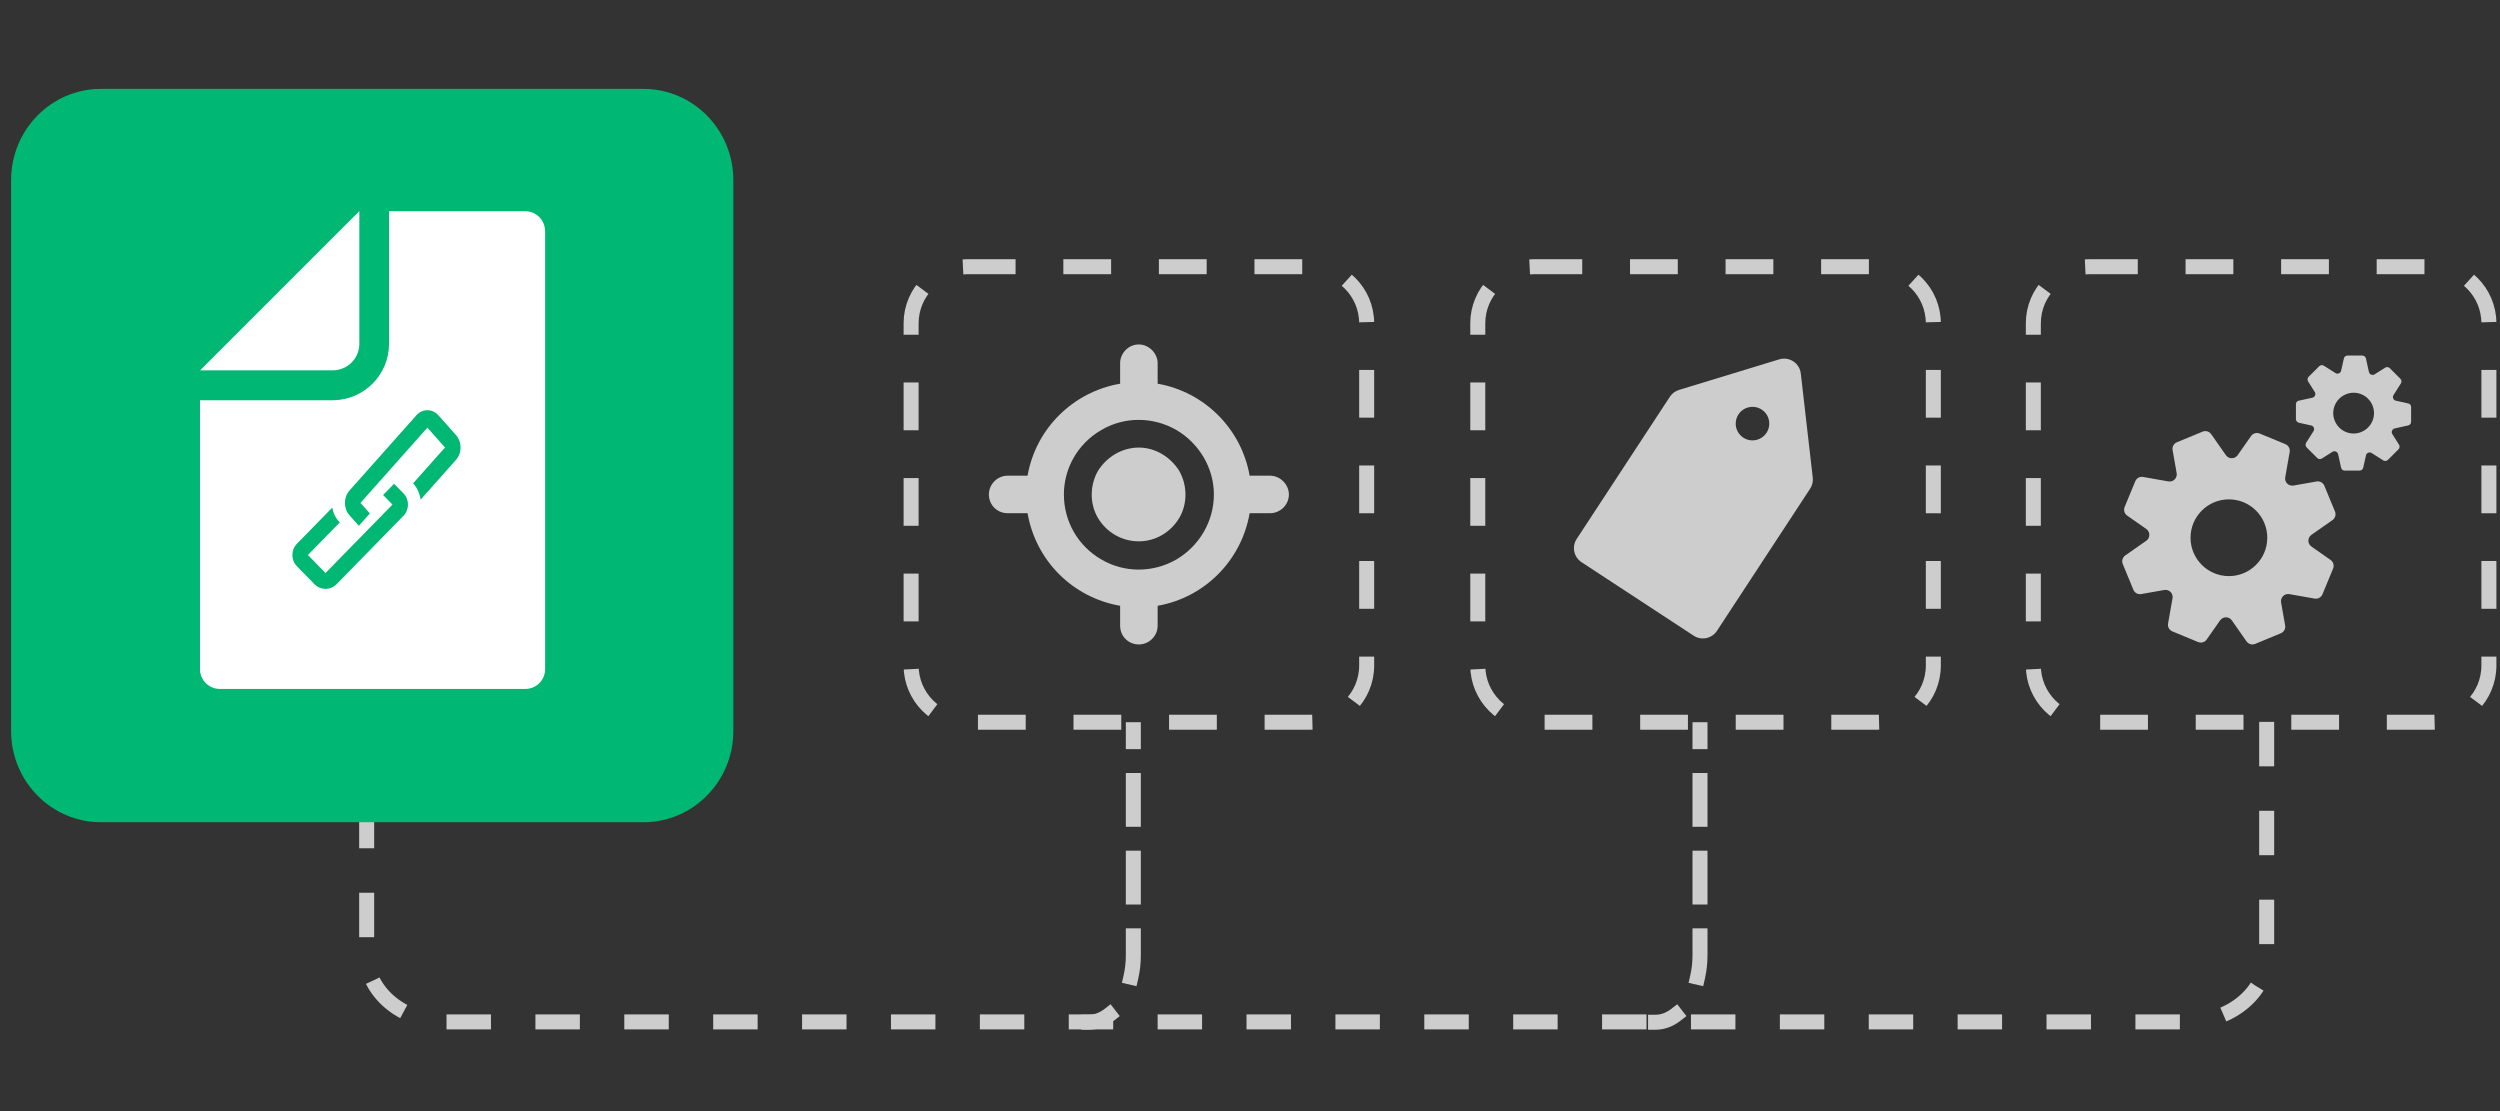
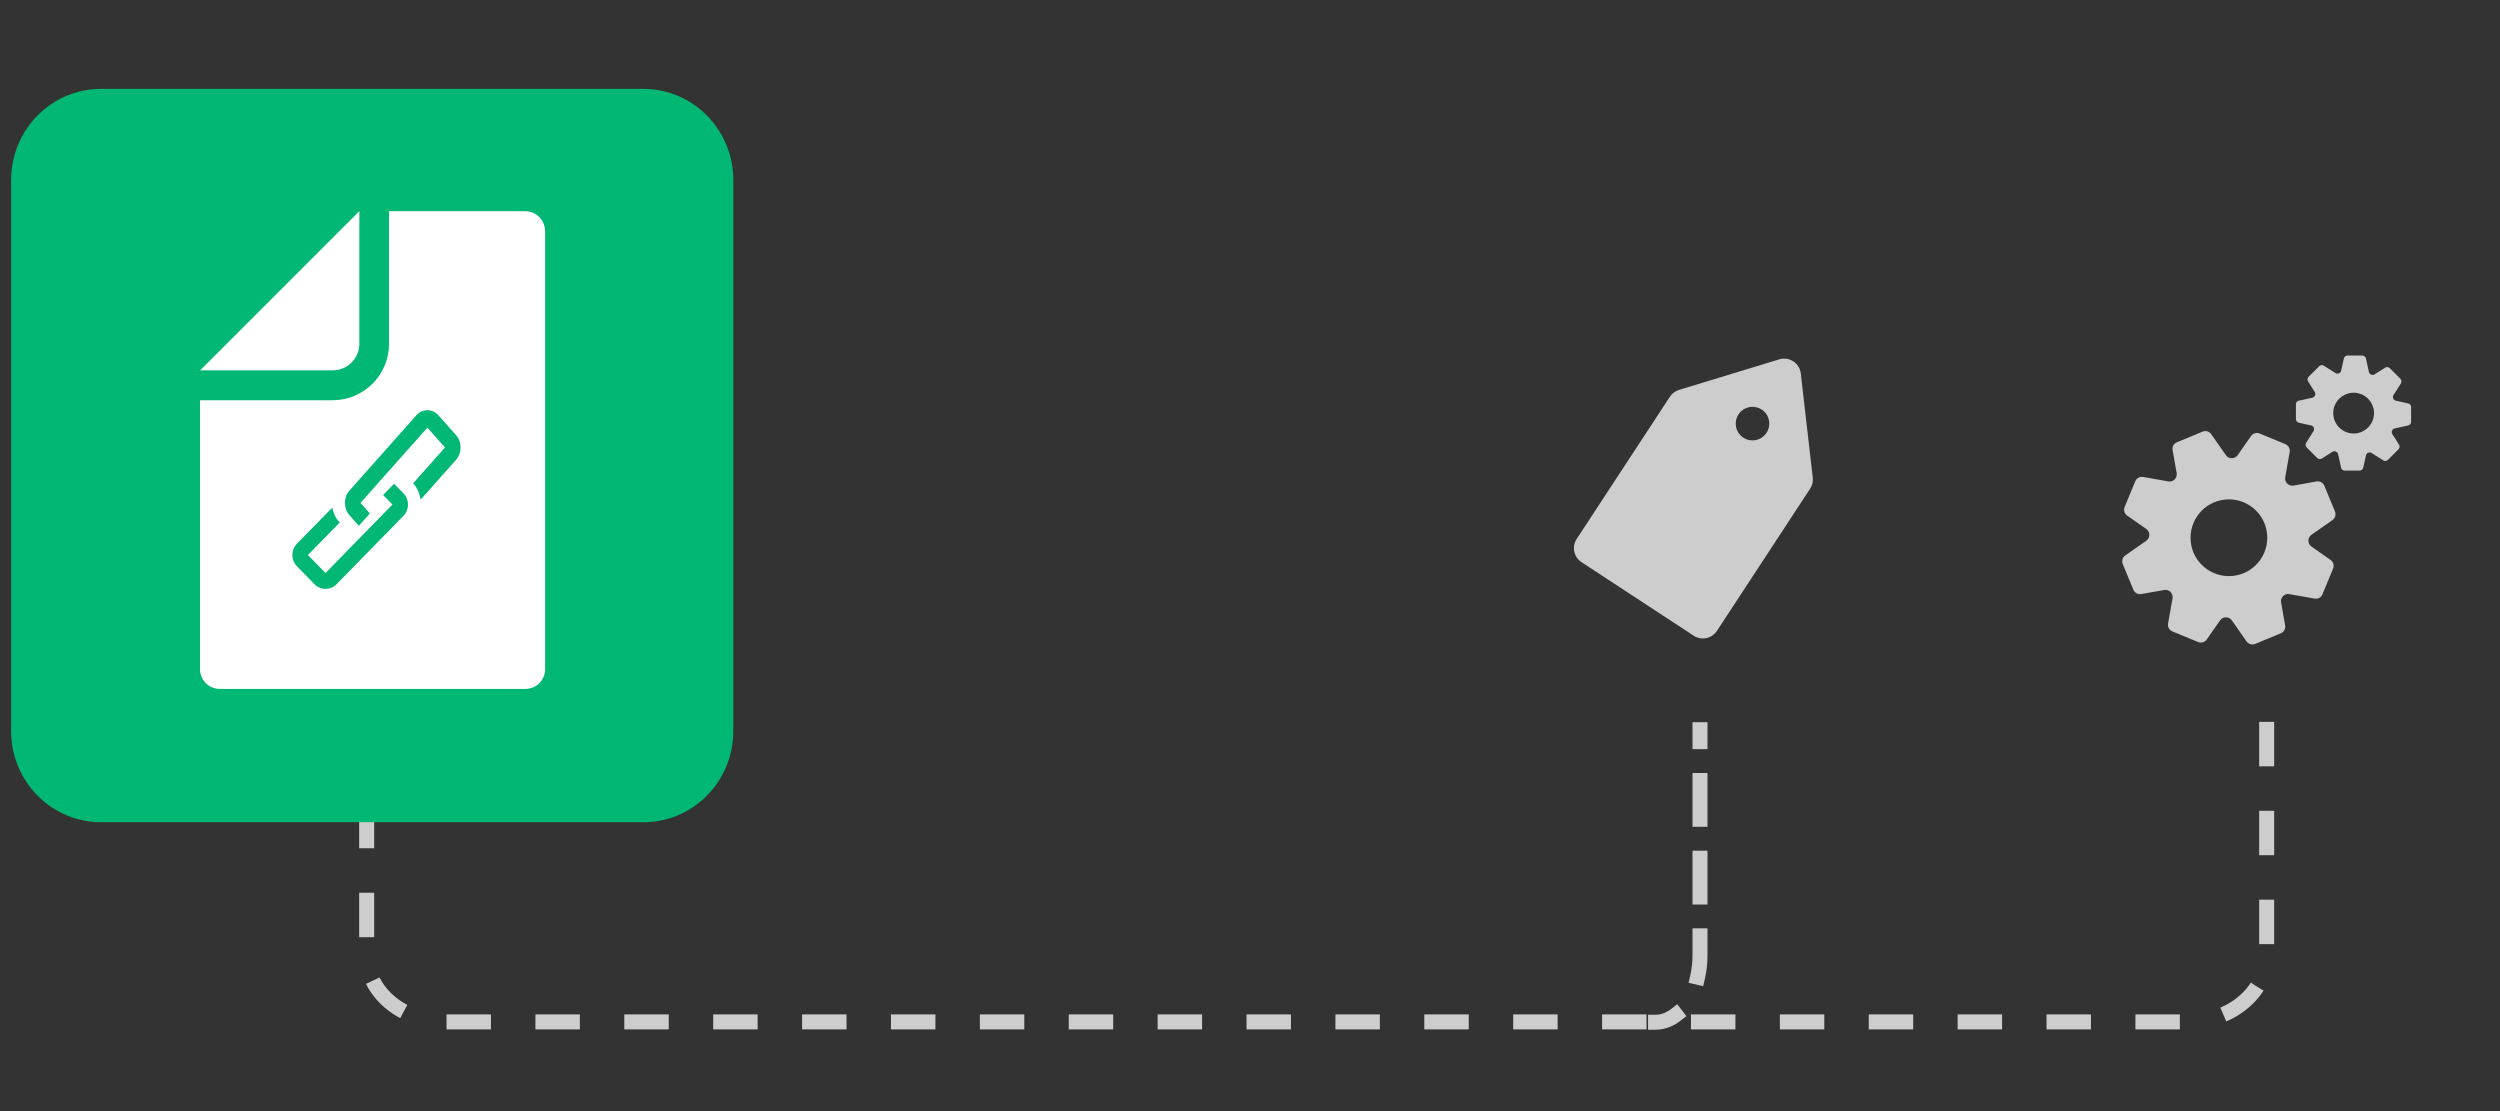
<svg xmlns="http://www.w3.org/2000/svg" width="225" height="100" viewBox="0 0 225 100" fill="none">
  <rect x="0" y="0" width="225" height="100" fill="#333333" stroke="none" />
  <path d="M204 64.969V85.944C204 89.266 200.791 91.969 196.847 91.969H40.153C36.209 91.969 33 89.266 33 85.944V64.969" stroke="#CDCDCE" stroke-width="1.35" stroke-miterlimit="10" stroke-dasharray="4 4" />
-   <path d="M98 92.675H97.325V91.325H98V92V92.675ZM102.675 66.748V67.423H101.325V66.748H102H102.675ZM101.325 70.244V69.569H102.675V70.244H102H101.325ZM102.675 73.74V74.415H101.325V73.74H102H102.675ZM101.325 77.235V76.56H102.675V77.235H102H101.325ZM102.675 80.731V81.406H101.325V80.731H102H102.675ZM101.325 84.227V83.552H102.675V84.227H102H101.325ZM102.438 88.099L102.286 88.757L100.971 88.453L101.122 87.796L101.78 87.947L102.438 88.099ZM99.418 90.797L99.95 90.382L100.78 91.447L100.248 91.862L99.832 91.33L99.418 90.797ZM102 65H102.675V66.748H102H101.325V65H102ZM102 70.244H102.675V73.74H102H101.325V70.244H102ZM102 77.235H102.675V80.731H102H101.325V77.235H102ZM102 84.227H102.675V85.975H102H101.325V84.227H102ZM102 85.975H102.675C102.675 86.716 102.592 87.43 102.438 88.099L101.78 87.947L101.122 87.796C101.253 87.228 101.325 86.615 101.325 85.975H102ZM99.832 91.33L100.248 91.862C99.599 92.368 98.833 92.675 98 92.675V92V91.325C98.487 91.325 98.968 91.148 99.418 90.797L99.832 91.33Z" fill="#CDCDCE" />
  <path d="M149 92.675H148.325V91.325H149V92V92.675ZM153.675 66.748V67.423H152.325V66.748H153H153.675ZM152.325 70.244V69.569H153.675V70.244H153H152.325ZM153.675 73.74V74.415H152.325V73.74H153H153.675ZM152.325 77.235V76.56H153.675V77.235H153H152.325ZM153.675 80.731V81.406H152.325V80.731H153H153.675ZM152.325 84.227V83.552H153.675V84.227H153H152.325ZM153.438 88.099L153.286 88.757L151.971 88.453L152.122 87.796L152.78 87.947L153.438 88.099ZM150.417 90.797L150.95 90.382L151.78 91.447L151.248 91.862L150.833 91.33L150.417 90.797ZM153 65H153.675V66.748H153H152.325V65H153ZM153 70.244H153.675V73.74H153H152.325V70.244H153ZM153 77.235H153.675V80.731H153H152.325V77.235H153ZM153 84.227H153.675V85.975H153H152.325V84.227H153ZM153 85.975H153.675C153.675 86.716 153.592 87.43 153.438 88.099L152.78 87.947L152.122 87.796C152.253 87.228 152.325 86.615 152.325 85.975H153ZM150.833 91.33L151.248 91.862C150.599 92.368 149.833 92.675 149 92.675V92V91.325C149.487 91.325 149.968 91.148 150.417 90.797L150.833 91.33Z" fill="#CDCDCE" />
  <path d="M9.087 8H57.913C62.379 8 66 11.676 66 16.211V65.789C66 70.324 62.379 74 57.913 74H9.087C4.621 74 1 70.324 1 65.789V16.211C1 11.676 4.621 8 9.087 8Z" fill="#00B873" />
  <path d="M49.062 20.777V60.226C49.062 61.203 48.272 62.003 47.285 62.003H19.777C18.8 62.003 18 61.213 18 60.226V36.022H29.941C32.736 36.022 35.012 33.746 35.012 30.951V19.01H47.275C48.252 19.01 49.052 19.8 49.052 20.788L49.062 20.777ZM32.341 19V30.941C32.341 32.26 31.271 33.331 29.951 33.331H18.01L18.53 32.811L31.822 19.52L32.341 19Z" fill="white" />
  <path d="M37.475 37.376L32.875 42.549L31.91 43.634L31.453 44.148C30.907 44.761 30.907 45.76 31.453 46.374L31.587 46.523L32.297 47.323L33.287 46.21L32.576 45.41L32.443 45.261L32.9 44.747L33.864 43.662L34.854 42.549L35.844 41.436L38.465 38.489L40.051 40.273L37.183 43.498C37.551 43.912 37.78 44.426 37.856 44.968L41.041 41.386C41.587 40.773 41.587 39.774 41.041 39.16L39.455 37.376C38.909 36.763 38.021 36.763 37.475 37.376Z" fill="#00B873" />
  <path d="M35.322 45.412L34.611 46.138L33.895 46.87L32.906 47.882L31.669 49.145L29.297 51.57L27.712 49.949L30.578 47.019C30.21 46.644 29.982 46.177 29.906 45.684L26.723 48.938C26.177 49.495 26.177 50.403 26.723 50.961L28.308 52.581C28.853 53.138 29.741 53.138 30.287 52.581L34.884 47.882L35.518 47.233L36.311 46.423C36.856 45.866 36.856 44.958 36.311 44.401L35.468 43.539L34.478 44.55L35.322 45.412Z" fill="#00B873" />
-   <path d="M188.101 24H218.899C221.716 24 224 26.284 224 29.101V59.899C224 62.716 221.716 65 218.899 65H188.101C185.284 65 183 62.716 183 59.899V29.101C183 26.284 185.284 24 188.101 24Z" stroke="#CDCDCE" stroke-width="1.35" stroke-dasharray="4.3 4.3" />
  <path d="M192.175 43.313L191.218 45.627C191.103 45.905 191.198 46.231 191.442 46.401L193.166 47.609C193.532 47.867 193.532 48.41 193.166 48.667L191.273 49.991C191.028 50.167 190.933 50.486 191.049 50.764L192.005 53.079C192.121 53.357 192.412 53.52 192.711 53.465L194.78 53.099C195.221 53.024 195.608 53.404 195.527 53.845L195.126 56.119C195.072 56.417 195.235 56.709 195.513 56.825L197.827 57.782C198.105 57.897 198.43 57.802 198.6 57.558L199.808 55.834C200.066 55.467 200.608 55.467 200.866 55.834L202.189 57.727C202.366 57.972 202.684 58.067 202.963 57.951L205.276 56.994C205.554 56.879 205.717 56.587 205.663 56.288L205.297 54.219C205.222 53.778 205.602 53.391 206.043 53.472L208.316 53.873C208.614 53.927 208.906 53.764 209.021 53.486L209.978 51.172C210.093 50.893 209.998 50.568 209.754 50.398L208.031 49.19C207.664 48.932 207.664 48.389 208.031 48.131L209.924 46.808C210.168 46.632 210.263 46.312 210.148 46.034L209.191 43.72C209.076 43.442 208.784 43.279 208.485 43.333L206.416 43.7C205.975 43.774 205.588 43.394 205.67 42.953L206.07 40.68C206.124 40.381 205.961 40.089 205.683 39.974L203.37 39.017C203.092 38.902 202.766 38.997 202.596 39.241L201.389 40.965C201.131 41.331 200.588 41.331 200.33 40.965L199.007 39.071C198.831 38.827 198.512 38.732 198.234 38.847L195.92 39.804C195.642 39.92 195.479 40.212 195.533 40.51L195.9 42.58C195.974 43.021 195.594 43.408 195.153 43.327L192.881 42.926C192.582 42.872 192.29 43.035 192.175 43.313ZM200.602 51.85C198.695 51.85 197.148 50.303 197.148 48.396C197.148 46.489 198.695 44.942 200.602 44.942C202.508 44.942 204.055 46.489 204.055 48.396C204.055 50.303 202.508 51.85 200.602 51.85ZM206.911 36.058L208.112 35.794C208.343 35.739 208.458 35.475 208.329 35.278L207.732 34.334C207.644 34.199 207.664 34.022 207.78 33.907L208.723 32.964C208.838 32.848 209.014 32.828 209.15 32.916L210.188 33.574C210.392 33.703 210.656 33.595 210.704 33.357L210.948 32.265C210.975 32.109 211.111 32 211.274 32H212.604C212.766 32 212.902 32.109 212.936 32.272L213.201 33.473C213.255 33.703 213.519 33.819 213.716 33.69L214.659 33.093C214.795 33.004 214.971 33.025 215.087 33.14L216.03 34.083C216.145 34.199 216.165 34.375 216.077 34.511L215.419 35.549C215.29 35.753 215.399 36.018 215.636 36.065L216.729 36.309C216.891 36.33 217 36.472 217 36.628V37.959C217 38.121 216.891 38.257 216.729 38.291L215.528 38.556C215.297 38.61 215.182 38.875 215.311 39.071L215.908 40.015C215.996 40.151 215.976 40.327 215.86 40.442L214.917 41.386C214.802 41.501 214.625 41.521 214.49 41.433L213.452 40.775C213.248 40.646 212.983 40.755 212.936 40.992L212.692 42.085C212.658 42.241 212.515 42.356 212.359 42.356H211.03C210.867 42.356 210.731 42.248 210.697 42.085L210.432 40.883C210.378 40.653 210.114 40.537 209.917 40.666L208.974 41.263C208.838 41.352 208.662 41.331 208.546 41.216L207.603 40.273C207.488 40.157 207.468 39.981 207.556 39.845L208.214 38.807C208.343 38.603 208.234 38.339 207.997 38.291L206.904 38.047C206.748 38.013 206.633 37.87 206.633 37.714V36.384C206.633 36.221 206.742 36.085 206.904 36.051L206.911 36.058ZM213.519 36.479C213.133 35.542 212.061 35.095 211.125 35.488C210.188 35.882 209.74 36.947 210.134 37.884C210.527 38.82 211.593 39.268 212.529 38.875C213.465 38.481 213.913 37.416 213.519 36.479Z" fill="#CDCDCE" />
-   <path d="M138.101 24H168.899C171.716 24 174 26.284 174 29.101V59.899C174 62.716 171.716 65 168.899 65H138.101C135.284 65 133 62.716 133 59.899V29.101C133 26.284 135.284 24 138.101 24Z" stroke="#CDCDCE" stroke-width="1.35" stroke-dasharray="4.3 4.3" />
  <path d="M160.131 32.342L151.111 35.092C150.774 35.194 150.482 35.413 150.289 35.708L141.901 48.505C141.445 49.201 141.639 50.137 142.336 50.596L152.433 57.214C153.129 57.67 154.065 57.475 154.524 56.779L162.912 43.981C163.105 43.687 163.19 43.331 163.148 42.982L162.071 33.614C161.963 32.677 161.033 32.067 160.131 32.342ZM158.987 38.953C158.531 39.649 157.595 39.844 156.897 39.389C156.201 38.932 156.006 37.996 156.462 37.298C156.918 36.602 157.854 36.407 158.552 36.862C159.251 37.318 159.443 38.255 158.987 38.953Z" fill="#CDCDCE" />
-   <path d="M87.101 24H117.899C120.716 24 123 26.284 123 29.101V59.899C123 62.716 120.716 65 117.899 65H87.101C84.284 65 82 62.716 82 59.899V29.101C82 26.284 84.284 24 87.101 24Z" stroke="#CDCDCE" stroke-width="1.35" stroke-dasharray="4.3 4.3" />
-   <path d="M102.5 31C103.396 31 104.188 31.791 104.188 32.688V34.533C108.406 35.272 111.729 38.594 112.467 42.812H114.312C115.209 42.812 116 43.603 116 44.5C116 45.449 115.209 46.188 114.312 46.188H112.467C111.729 50.459 108.406 53.781 104.188 54.52V56.312C104.188 57.262 103.396 58 102.5 58C101.551 58 100.812 57.262 100.812 56.312V54.52C96.541 53.781 93.219 50.459 92.481 46.188H90.688C89.738 46.188 89 45.449 89 44.5C89 43.603 89.738 42.812 90.688 42.812H92.481C93.219 38.594 96.541 35.272 100.812 34.533V32.688C100.812 31.791 101.551 31 102.5 31ZM95.75 44.5C95.75 46.926 97.016 49.141 99.125 50.353C101.182 51.566 103.766 51.566 105.875 50.353C107.932 49.141 109.25 46.926 109.25 44.5C109.25 42.127 107.932 39.912 105.875 38.699C103.766 37.486 101.182 37.486 99.125 38.699C97.016 39.912 95.75 42.127 95.75 44.5ZM102.5 40.281C103.977 40.281 105.348 41.125 106.139 42.391C106.877 43.709 106.877 45.344 106.139 46.609C105.348 47.928 103.977 48.719 102.5 48.719C100.971 48.719 99.6 47.928 98.809 46.609C98.07 45.344 98.07 43.709 98.809 42.391C99.6 41.125 100.971 40.281 102.5 40.281Z" fill="#CDCDCE" />
</svg>